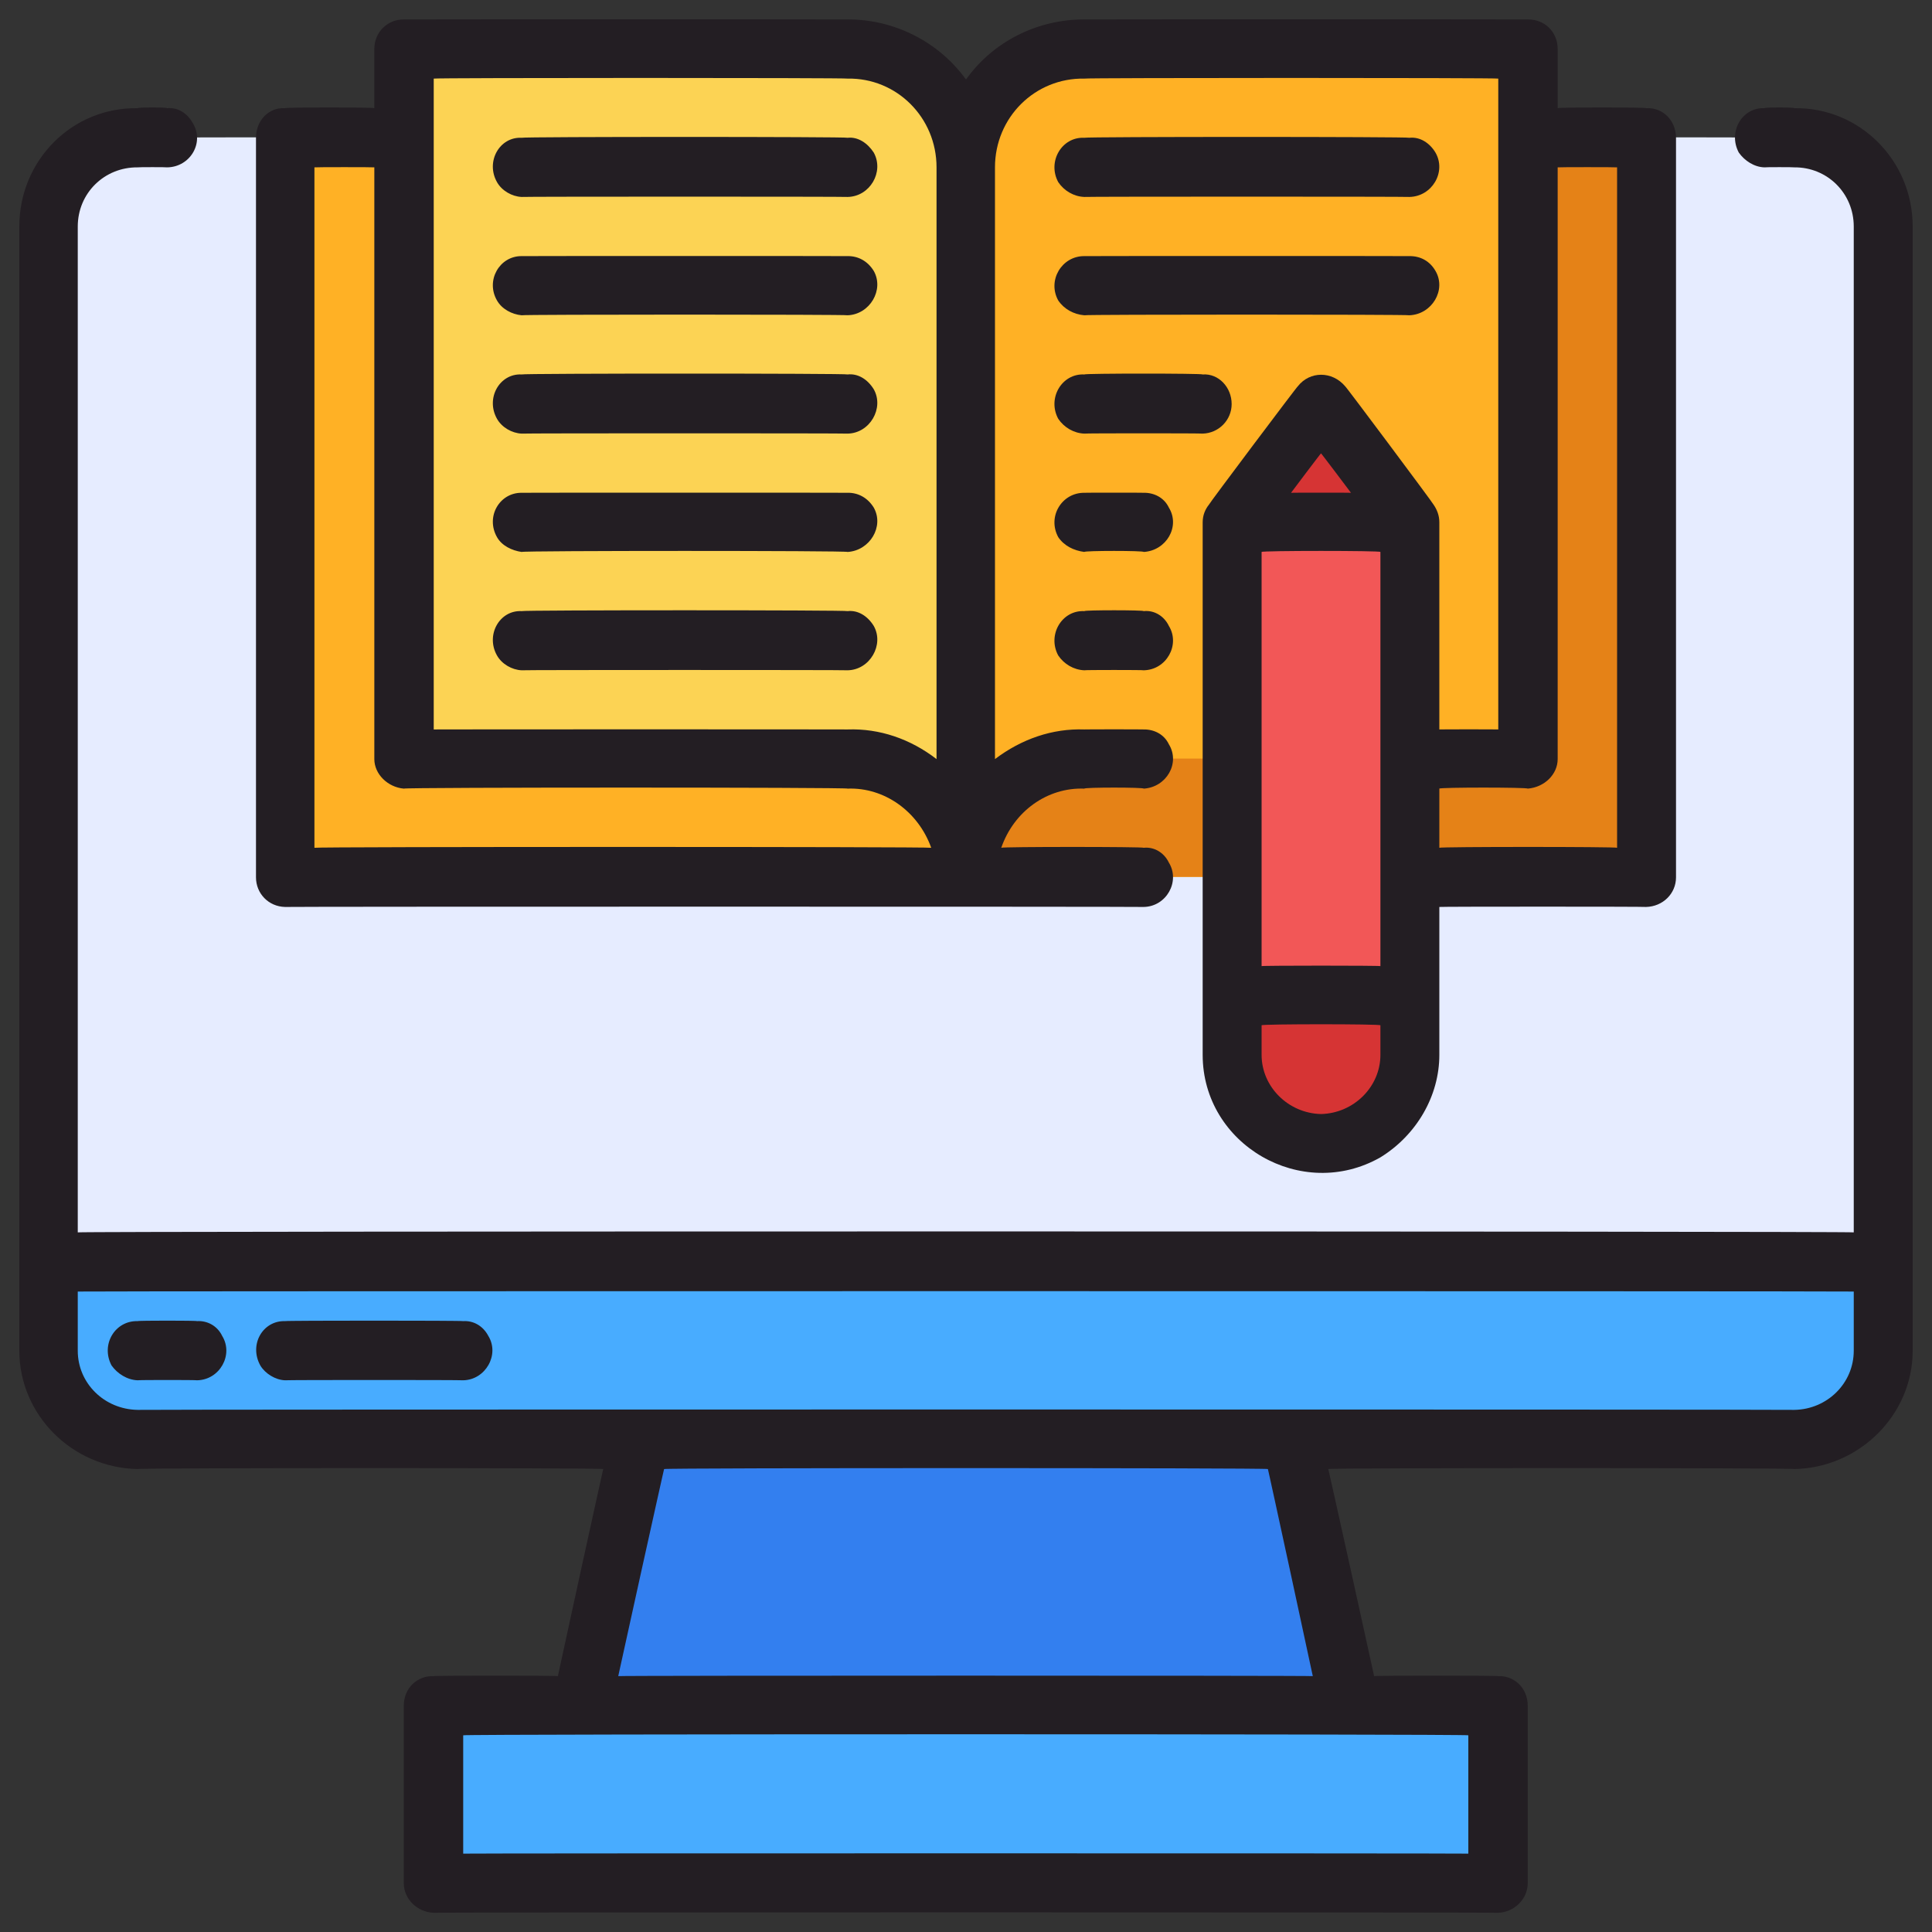
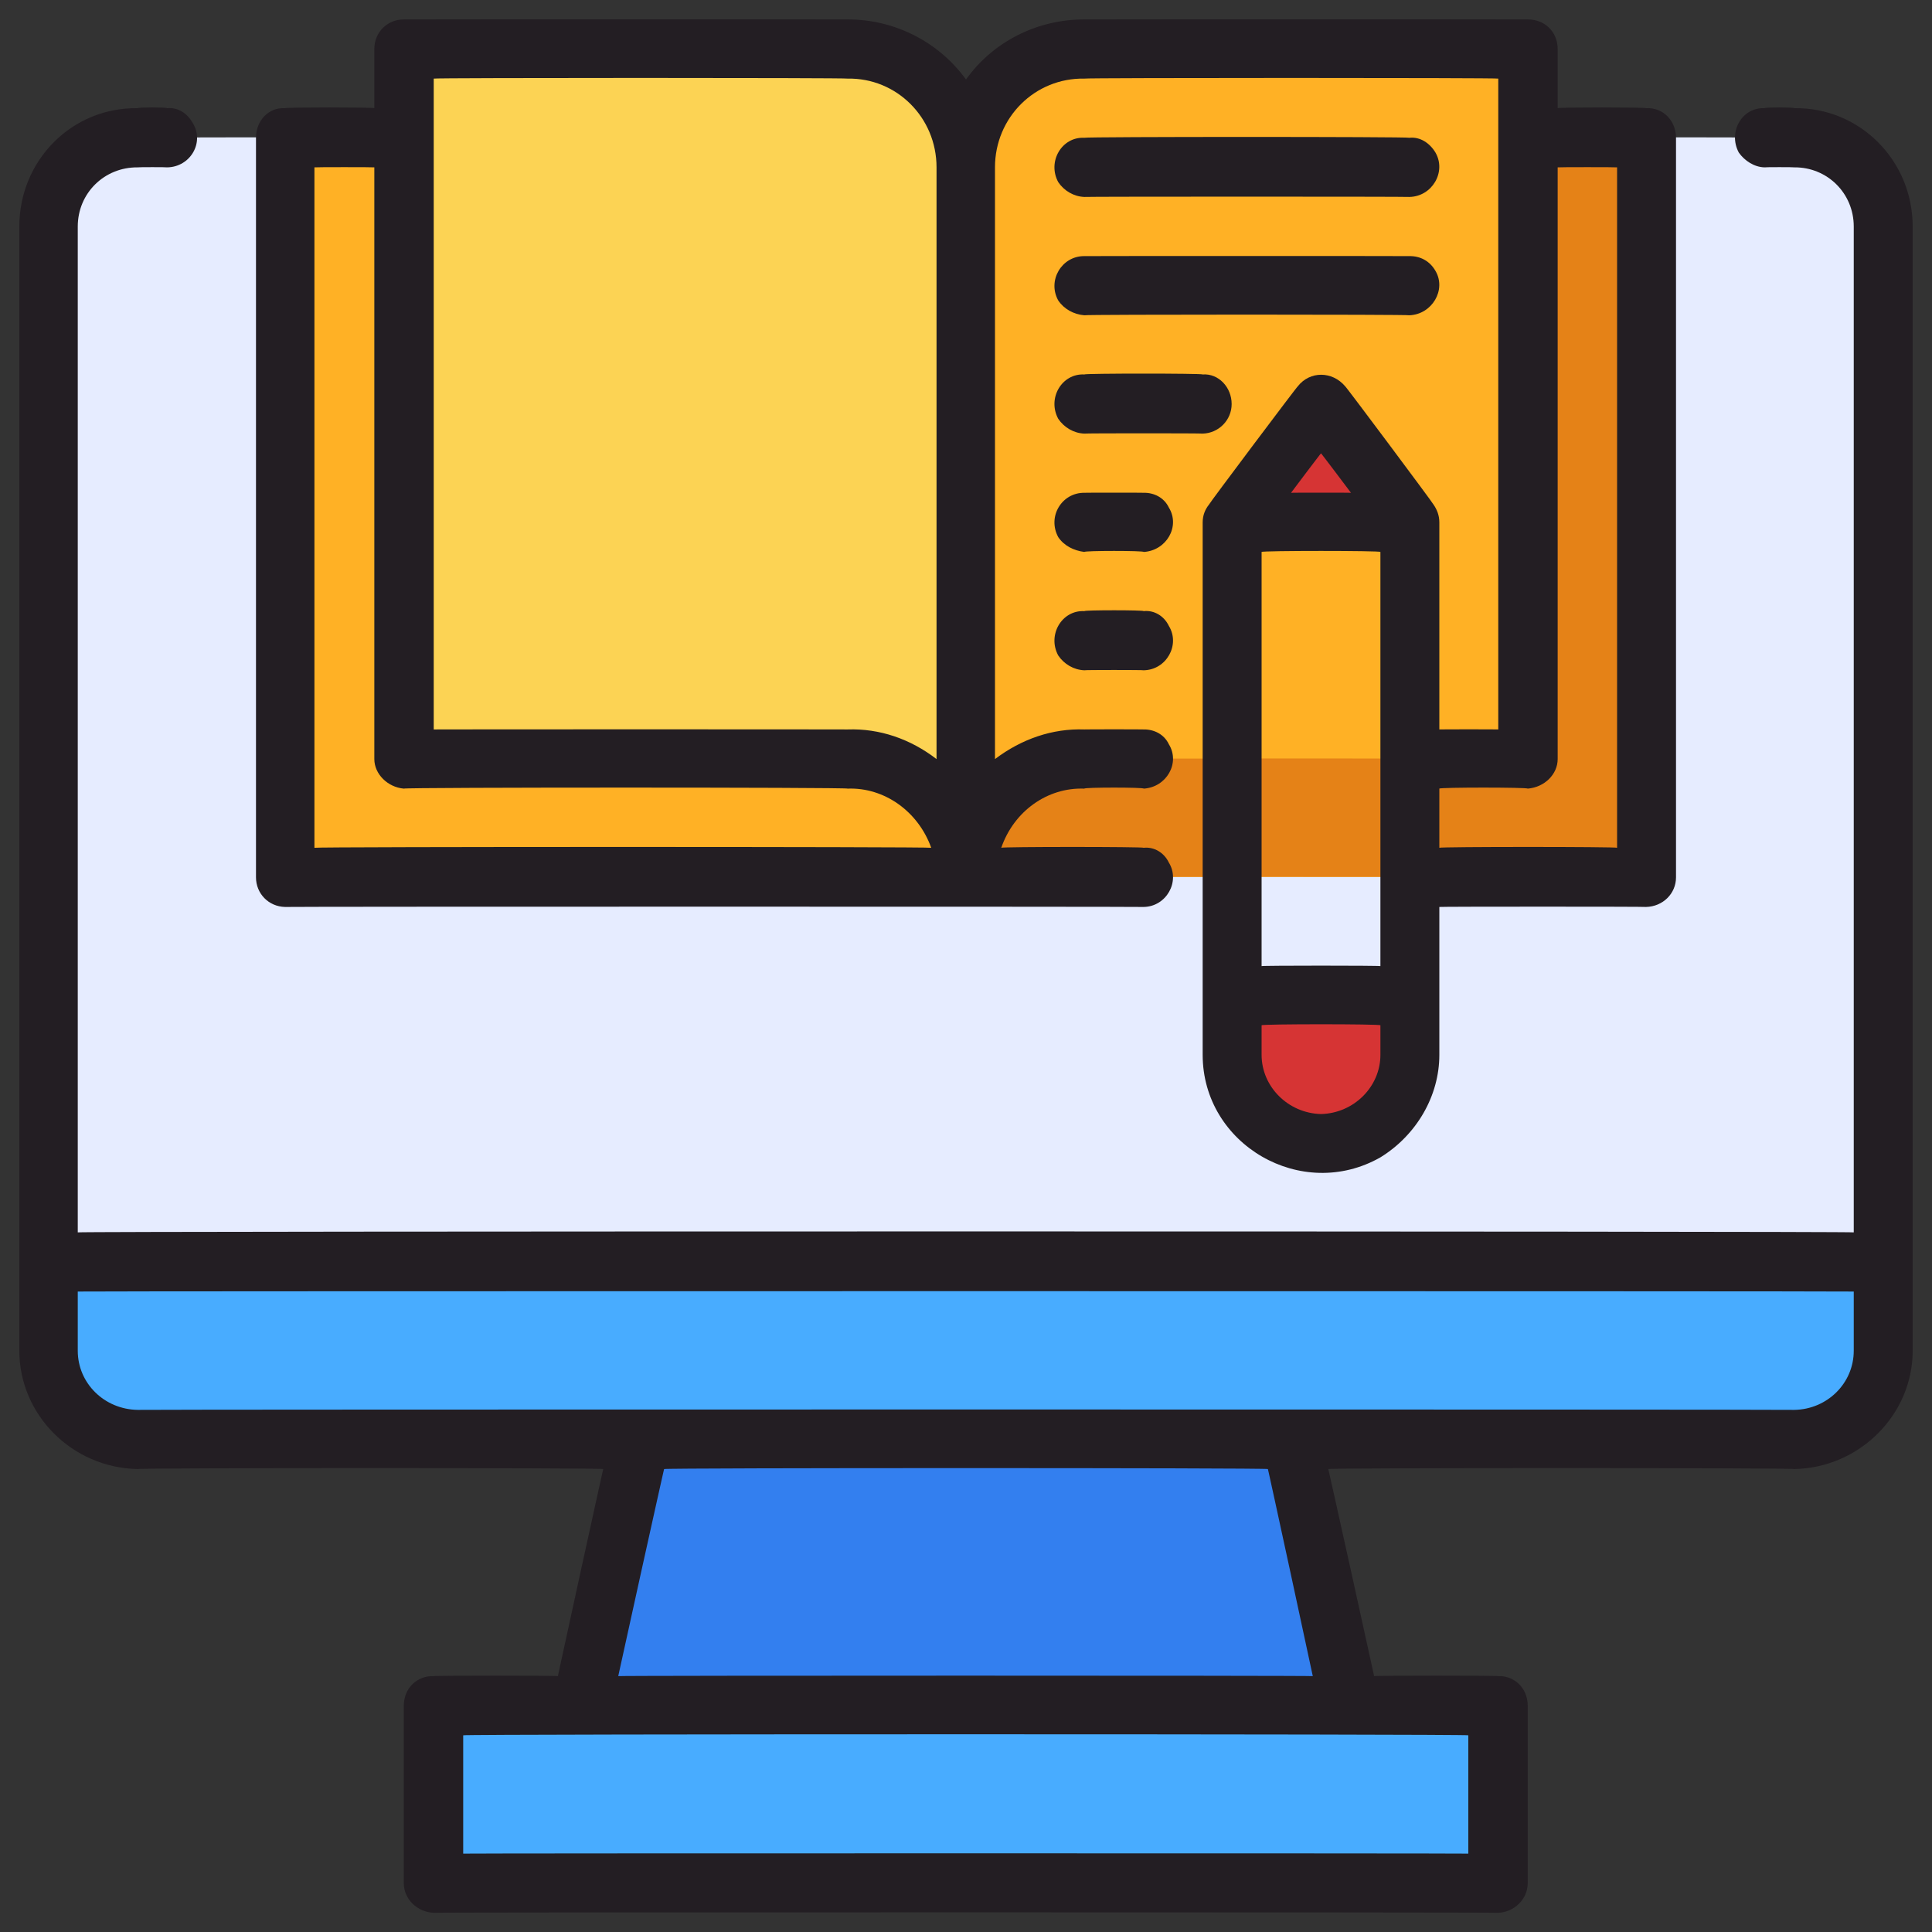
<svg xmlns="http://www.w3.org/2000/svg" version="1.1" width="100%" height="100%" id="svgWorkerArea" viewBox="0 0 400 400" style="background: white;">
  <rect x="0" y="0" width="400" height="400" fill="#333333" stroke="none" />
  <defs id="defsdoc">
    <pattern id="patternBool" x="0" y="0" width="10" height="10" patternUnits="userSpaceOnUse" patternTransform="rotate(35)">
      <circle cx="5" cy="5" r="4" style="stroke: none;fill: #ff000070;" />
    </pattern>
  </defs>
  <g id="fileImp-518299538" class="cosito">
    <path id="rectImp-760481460" class="grouped" style="fill:#e6ecff" d="M10 46.9C10 36.692 18.5 28.292 28.5 28.525 28.5 28.292 371.5 28.292 371.5 28.525 381.3 28.292 389.8 36.692 389.8 46.9 389.8 46.692 389.8 279.492 389.8 279.65 389.8 289.392 381.3 297.892 371.5 298.025 371.5 297.892 28.5 297.892 28.5 298.025 18.5 297.892 10 289.392 10 279.65 10 279.492 10 46.692 10 46.9 10 46.692 10 46.692 10 46.9" />
    <path id="pathImp-263829702" class="grouped" style="fill:#ffb125" d="M59 28.525C59 28.292 340.8 28.292 340.8 28.525 340.8 28.292 340.8 181.492 340.8 181.65 340.8 181.492 59 181.492 59 181.65 59 181.492 59 28.292 59 28.525" />
    <path id="pathImp-304663753" class="grouped" style="fill:#337fef" d="M120.4 353.15C120.4 352.892 132.6 297.892 132.6 298.025 132.6 297.892 267.3 297.892 267.3 298.025 267.3 297.892 279.7 352.892 279.7 353.15 279.7 352.892 120.4 352.892 120.4 353.15 120.4 352.892 120.4 352.892 120.4 353.15" />
    <path id="pathImp-662032085" class="grouped" style="fill:#48acff" d="M89.8 353.15C89.8 352.892 310.2 352.892 310.2 353.15 310.2 352.892 310.2 389.792 310.2 389.9 310.2 389.792 89.8 389.792 89.8 389.9 89.8 389.792 89.8 352.892 89.8 353.15" />
    <path id="pathImp-69608683" class="grouped" style="fill:#ffb125" d="M224.5 10.15C210.9 9.992 200 20.992 200 34.65 200 34.592 200 181.492 200 181.65 200 167.992 210.9 156.992 224.5 157.15 224.5 156.992 316.3 156.992 316.3 157.15 316.3 156.992 316.3 9.992 316.3 10.15 316.3 9.992 224.5 9.992 224.5 10.15" />
    <path id="pathImp-199258273" class="grouped" style="fill:#fcd354" d="M175.5 10.15C175.5 9.992 83.6 9.992 83.6 10.15 83.6 9.992 83.6 156.992 83.6 157.15 83.6 156.992 175.5 156.992 175.5 157.15 189 156.992 200 167.992 200 181.65 200 181.492 200 34.592 200 34.65 200 20.992 189 9.992 175.5 10.15 175.5 9.992 175.5 9.992 175.5 10.15" />
    <path id="pathImp-839197510" class="grouped" style="fill:#e58217" d="M316.3 28.525C316.3 28.292 316.3 156.992 316.3 157.15 316.3 156.992 224.5 156.992 224.5 157.15 210.9 156.992 200 167.992 200 181.65 200 181.492 340.8 181.492 340.8 181.65 340.8 181.492 340.8 28.292 340.8 28.525 340.8 28.292 316.3 28.292 316.3 28.525" />
    <path id="pathImp-295959196" class="grouped" style="fill:#48acff" d="M28.5 298.025C18.3 297.892 10 289.792 10 279.65 10 279.492 10 260.992 10 261.275 10 260.992 389.8 260.992 389.8 261.275 389.8 260.992 389.8 279.492 389.8 279.65 389.8 289.792 381.7 297.892 371.5 298.025 371.5 297.892 28.5 297.892 28.5 298.025" />
-     <path id="pathImp-12869074" class="grouped" style="fill:#f25757" d="M273.5 236.775C272.8 236.692 272.3 236.692 271.7 236.683 262 235.292 255 226.892 255 217.31 255 217.192 255 107.992 255 108.15 255 107.992 273.5 83.492 273.5 83.65 273.5 83.492 291.8 107.992 291.8 108.15 291.8 107.992 291.8 218.292 291.8 218.4 291.8 228.392 283.7 236.692 273.5 236.775 273.5 236.692 273.5 236.692 273.5 236.775" />
    <path id="pathImp-861901352" class="grouped" style="fill:#d63434" d="M255 108.15C255 107.992 291.8 107.992 291.8 108.15 291.8 107.992 273.5 83.492 273.5 83.65 273.5 83.492 255 107.992 255 108.15 255 107.992 255 107.992 255 108.15M291.8 206.15C291.8 205.892 255 205.892 255 206.15 255 205.892 255 217.192 255 217.31 255 226.892 262 235.292 271.7 236.683 272.3 236.692 272.8 236.692 273.5 236.775 283.7 236.692 291.8 228.392 291.8 218.4 291.8 218.292 291.8 205.892 291.8 206.15" />
    <path id="pathImp-724106121" class="grouped" style="fill:#231e23" d="M371.5 22.4C371.5 22.192 365.3 22.192 365.3 22.4 360.7 22.192 357.7 27.292 360 31.588 361.2 33.292 363.2 34.592 365.3 34.65 365.3 34.592 371.5 34.592 371.5 34.65 378.3 34.592 383.8 39.992 383.8 46.9 383.8 46.692 383.8 254.892 383.8 255.15 383.8 254.892 16.1 254.892 16.1 255.15 16.1 254.892 16.1 46.692 16.1 46.9 16.1 39.992 21.6 34.592 28.5 34.65 28.5 34.592 34.6 34.592 34.6 34.65 39.4 34.592 42.4 29.492 39.9 25.463 38.8 23.492 36.9 22.192 34.6 22.4 34.6 22.192 28.5 22.192 28.5 22.4 14.9 22.192 4 33.192 4 46.9 4 46.692 4 279.492 4 279.65 4 292.892 14.9 303.892 28.5 304.15 28.5 303.892 124.9 303.892 124.9 304.15 124.9 303.892 115.5 346.892 115.5 347.025 115.5 346.892 89.8 346.892 89.8 347.025 86.4 346.892 83.6 349.492 83.6 353.15 83.6 352.892 83.6 389.792 83.6 389.9 83.6 393.192 86.4 395.892 89.8 396.025 89.8 395.892 310.2 395.892 310.2 396.025 313.5 395.892 316.3 393.192 316.3 389.9 316.3 389.792 316.3 352.892 316.3 353.15 316.3 349.492 313.5 346.892 310.2 347.025 310.2 346.892 284.5 346.892 284.5 347.025 284.5 346.892 275 303.892 275 304.15 275 303.892 371.5 303.892 371.5 304.15 385 303.892 396 292.892 396 279.65 396 279.492 396 46.692 396 46.9 396 33.192 385 22.192 371.5 22.4 371.5 22.192 371.5 22.192 371.5 22.4M304 383.775C304 383.692 95.9 383.692 95.9 383.775 95.9 383.692 95.9 358.992 95.9 359.275 95.9 358.992 304 358.992 304 359.275 304 358.992 304 383.692 304 383.775M271.8 347.025C271.8 346.892 128 346.892 128 347.025 128 346.892 137.5 303.892 137.5 304.15 137.5 303.892 262.5 303.892 262.5 304.15 262.5 303.892 271.8 346.892 271.8 347.025M383.8 279.65C383.8 286.392 378.3 291.792 371.5 291.9 371.5 291.792 28.5 291.792 28.5 291.9 21.6 291.792 16.1 286.392 16.1 279.65 16.1 279.492 16.1 267.292 16.1 267.4 16.1 267.292 383.8 267.292 383.8 267.4 383.8 267.292 383.8 279.492 383.8 279.65" />
    <path id="pathImp-497146499" class="grouped" style="fill:#231e23" d="M236.8 102.025C236.8 101.992 224.5 101.992 224.5 102.025 219.8 101.992 216.8 106.992 219.1 111.213 220.3 112.992 222.3 113.992 224.5 114.275 224.5 113.992 236.8 113.992 236.8 114.275 241.5 113.992 244.4 108.992 242 105.088 241 102.992 238.9 101.992 236.8 102.025 236.8 101.992 236.8 101.992 236.8 102.025M236.8 126.525C236.8 126.292 224.5 126.292 224.5 126.525 219.8 126.292 216.8 131.492 219.1 135.713 220.3 137.492 222.3 138.692 224.5 138.775 224.5 138.692 236.8 138.692 236.8 138.775 241.5 138.692 244.4 133.492 242 129.588 241 127.492 238.9 126.292 236.8 126.525 236.8 126.292 236.8 126.292 236.8 126.525M255 83.65C255 80.192 252.3 77.292 249 77.525 249 77.292 224.5 77.292 224.5 77.525 219.8 77.292 216.8 82.492 219.1 86.713 220.3 88.492 222.3 89.692 224.5 89.775 224.5 89.692 249 89.692 249 89.775 252.3 89.692 255 86.992 255 83.65 255 83.492 255 83.492 255 83.65M224.5 65.275C224.5 65.092 291.8 65.092 291.8 65.275 296.5 65.092 299.5 59.992 297.2 56.088 296 53.992 294 52.992 291.8 53.025 291.8 52.992 224.5 52.992 224.5 53.025 219.8 52.992 216.8 58.092 219.1 62.213 220.3 63.992 222.3 65.092 224.5 65.275 224.5 65.092 224.5 65.092 224.5 65.275M224.5 40.775C224.5 40.692 291.8 40.692 291.8 40.775 296.5 40.692 299.5 35.592 297.2 31.588 296 29.592 294 28.292 291.8 28.525 291.8 28.292 224.5 28.292 224.5 28.525 219.8 28.292 216.8 33.492 219.1 37.713 220.3 39.492 222.3 40.692 224.5 40.775 224.5 40.692 224.5 40.692 224.5 40.775" />
    <path id="pathImp-614608568" class="grouped" style="fill:#231e23" d="M59 187.775C59 187.692 236.8 187.692 236.8 187.775 241.5 187.692 244.4 182.492 242 178.588 241 176.492 238.9 175.292 236.8 175.525 236.8 175.292 207.3 175.292 207.3 175.525 209.9 167.992 216.8 162.992 224.5 163.275 224.5 162.992 236.8 162.992 236.8 163.275 241.5 162.992 244.4 157.992 242 154.088 241 151.992 238.9 150.992 236.8 151.025 236.8 150.992 224.5 150.992 224.5 151.025 217.9 150.792 211.5 152.992 206 157.162 206 156.992 206 34.592 206 34.65 206 24.292 214.3 16.092 224.5 16.275 224.5 16.092 310.2 16.092 310.2 16.275 310.2 16.092 310.2 150.992 310.2 151.025 310.2 150.992 298 150.992 298 151.025 298 150.992 298 107.992 298 108.15 298 106.692 297.5 105.492 296.8 104.475 296.8 104.292 278.5 79.792 278.5 79.975 275.8 76.792 271.2 76.792 268.7 79.975 268.7 79.792 250.3 104.292 250.3 104.475 249.5 105.492 249 106.692 249 108.15 249 107.992 249 218.292 249 218.4 249 236.992 269.5 248.892 285.8 239.618 293.3 234.992 298 226.892 298 218.4 298 218.292 298 187.692 298 187.775 298 187.692 340.8 187.692 340.8 187.775 344.3 187.692 347 184.992 347 181.65 347 181.492 347 28.292 347 28.525 347 24.992 344.3 22.192 340.8 22.4 340.8 22.192 322.5 22.192 322.5 22.4 322.5 22.192 322.5 9.992 322.5 10.15 322.5 6.592 319.8 3.992 316.3 4.025 316.3 3.992 224.5 3.992 224.5 4.025 214.8 3.992 205.6 8.592 200 16.459 194.3 8.592 185.1 3.992 175.5 4.025 175.5 3.992 83.6 3.992 83.6 4.025 80.3 3.992 77.5 6.592 77.5 10.15 77.5 9.992 77.5 22.192 77.5 22.4 77.5 22.192 59 22.192 59 22.4 55.6 22.192 53 24.992 53 28.525 53 28.292 53 181.492 53 181.65 53 184.992 55.6 187.692 59 187.775 59 187.692 59 187.692 59 187.775M261.2 114.275C261.2 113.992 285.8 113.992 285.8 114.275 285.8 113.992 285.8 199.892 285.8 200.025 285.8 199.892 261.2 199.892 261.2 200.025 261.2 199.892 261.2 113.992 261.2 114.275M273.5 93.86C273.5 93.792 279.7 101.992 279.7 102.025 279.7 101.992 267.3 101.992 267.3 102.025 267.3 101.992 273.5 93.792 273.5 93.86M273.5 230.65C266.7 230.492 261.2 224.992 261.2 218.4 261.2 218.292 261.2 211.992 261.2 212.275 261.2 211.992 285.8 211.992 285.8 212.275 285.8 211.992 285.8 218.292 285.8 218.4 285.8 224.992 280.3 230.492 273.5 230.65 273.5 230.492 273.5 230.492 273.5 230.65M334.8 34.65C334.8 34.592 334.8 175.292 334.8 175.525 334.8 175.292 298 175.292 298 175.525 298 175.292 298 162.992 298 163.275 298 162.992 316.3 162.992 316.3 163.275 319.8 162.992 322.5 160.292 322.5 157.15 322.5 156.992 322.5 34.592 322.5 34.65 322.5 34.592 334.8 34.592 334.8 34.65M89.8 16.275C89.8 16.092 175.5 16.092 175.5 16.275 185.6 16.092 193.9 24.292 193.9 34.65 193.9 34.592 193.9 156.992 193.9 157.162 188.5 152.992 182.1 150.792 175.5 151.025 175.5 150.992 89.8 150.992 89.8 151.025 89.8 150.992 89.8 16.092 89.8 16.275M65.1 34.65C65.1 34.592 77.5 34.592 77.5 34.65 77.5 34.592 77.5 156.992 77.5 157.15 77.5 160.292 80.3 162.992 83.6 163.275 83.6 162.992 175.5 162.992 175.5 163.275 183.1 162.992 190.1 167.992 192.8 175.525 192.8 175.292 65.1 175.292 65.1 175.525 65.1 175.292 65.1 34.592 65.1 34.65" />
-     <path id="pathImp-379157723" class="grouped" style="fill:#231e23" d="M108 114.275C108 113.992 175.5 113.992 175.5 114.275 180.1 113.992 183.1 108.992 180.9 105.088 179.6 102.992 177.6 101.992 175.5 102.025 175.5 101.992 108 101.992 108 102.025 103.4 101.992 100.5 106.992 102.9 111.213 103.9 112.992 106 113.992 108 114.275 108 113.992 108 113.992 108 114.275M108 138.775C108 138.692 175.5 138.692 175.5 138.775 180.1 138.692 183.1 133.492 180.9 129.588 179.6 127.492 177.6 126.292 175.5 126.525 175.5 126.292 108 126.292 108 126.525 103.4 126.292 100.5 131.492 102.9 135.713 103.9 137.492 106 138.692 108 138.775 108 138.692 108 138.692 108 138.775M108 89.775C108 89.692 175.5 89.692 175.5 89.775 180.1 89.692 183.1 84.492 180.9 80.588 179.6 78.492 177.6 77.292 175.5 77.525 175.5 77.292 108 77.292 108 77.525 103.4 77.292 100.5 82.492 102.9 86.713 103.9 88.492 106 89.692 108 89.775 108 89.692 108 89.692 108 89.775M108 65.275C108 65.092 175.5 65.092 175.5 65.275 180.1 65.092 183.1 59.992 180.9 56.088 179.6 53.992 177.6 52.992 175.5 53.025 175.5 52.992 108 52.992 108 53.025 103.4 52.992 100.5 58.092 102.9 62.213 103.9 63.992 106 65.092 108 65.275 108 65.092 108 65.092 108 65.275M108 40.775C108 40.692 175.5 40.692 175.5 40.775 180.1 40.692 183.1 35.592 180.9 31.588 179.6 29.592 177.6 28.292 175.5 28.525 175.5 28.292 108 28.292 108 28.525 103.4 28.292 100.5 33.492 102.9 37.713 103.9 39.492 106 40.692 108 40.775 108 40.692 108 40.692 108 40.775M28.5 285.775C28.5 285.692 40.8 285.692 40.8 285.775 45.5 285.692 48.4 280.492 46 276.588 45 274.492 42.9 273.392 40.8 273.525 40.8 273.392 28.5 273.392 28.5 273.525 23.8 273.392 20.8 278.392 23.1 282.713 24.3 284.392 26.3 285.692 28.5 285.775 28.5 285.692 28.5 285.692 28.5 285.775M59 285.775C59 285.692 95.9 285.692 95.9 285.775 100.5 285.692 103.5 280.492 101.1 276.588 100 274.492 98 273.392 95.9 273.525 95.9 273.392 59 273.392 59 273.525 54.4 273.392 51.5 278.392 53.9 282.713 54.9 284.392 57 285.692 59 285.775 59 285.692 59 285.692 59 285.775" />
  </g>
</svg>